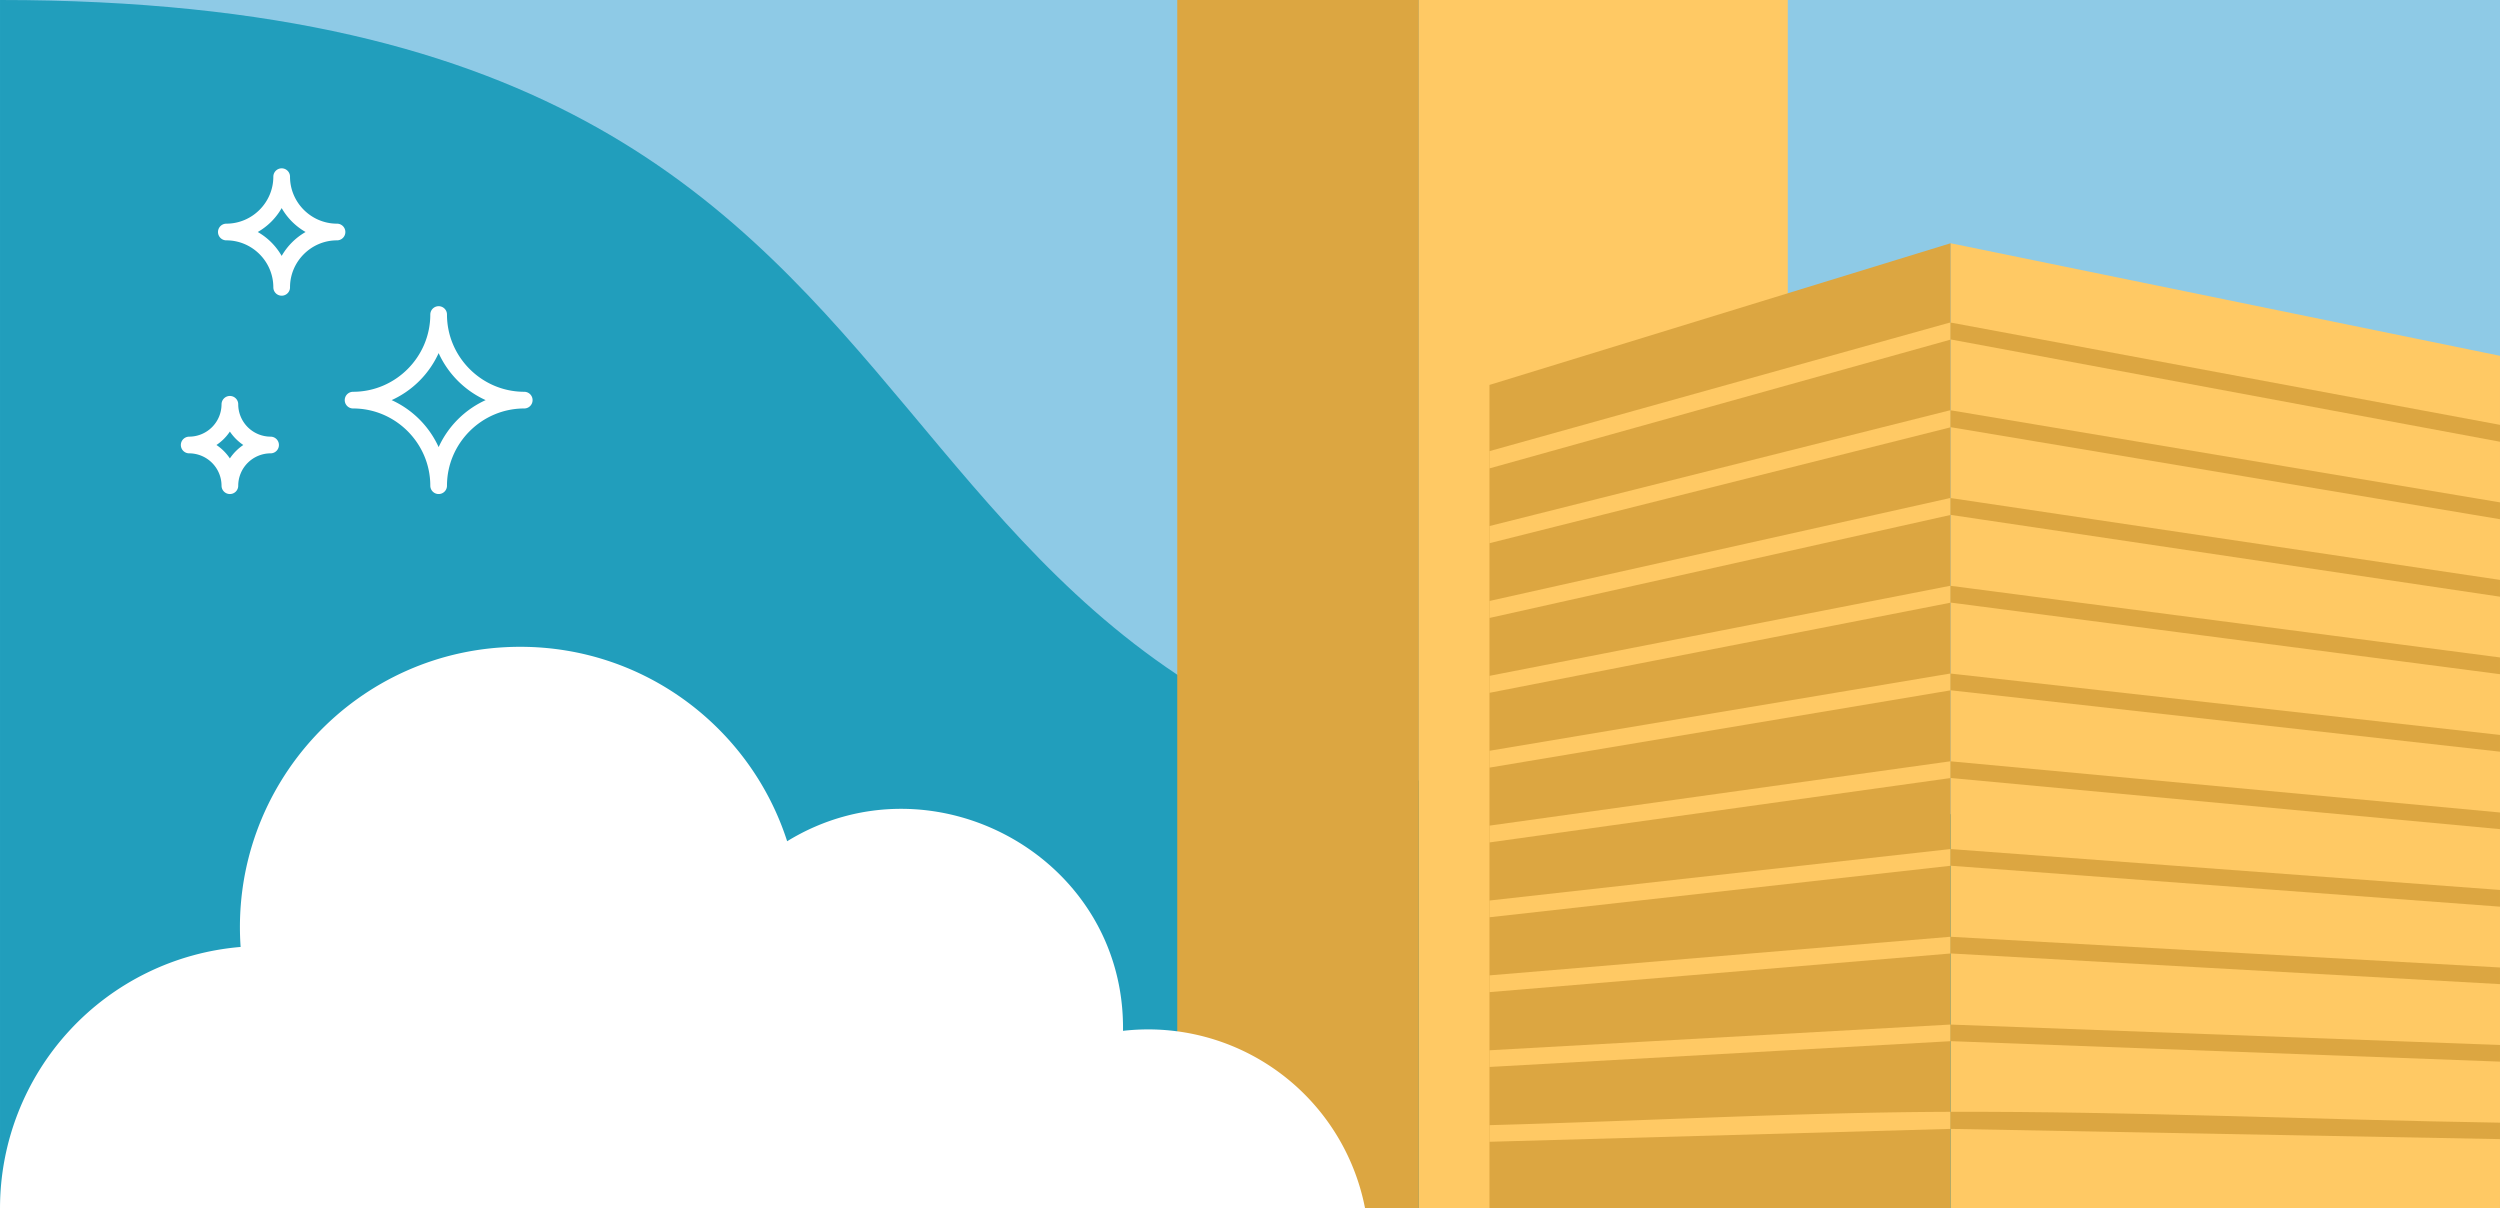
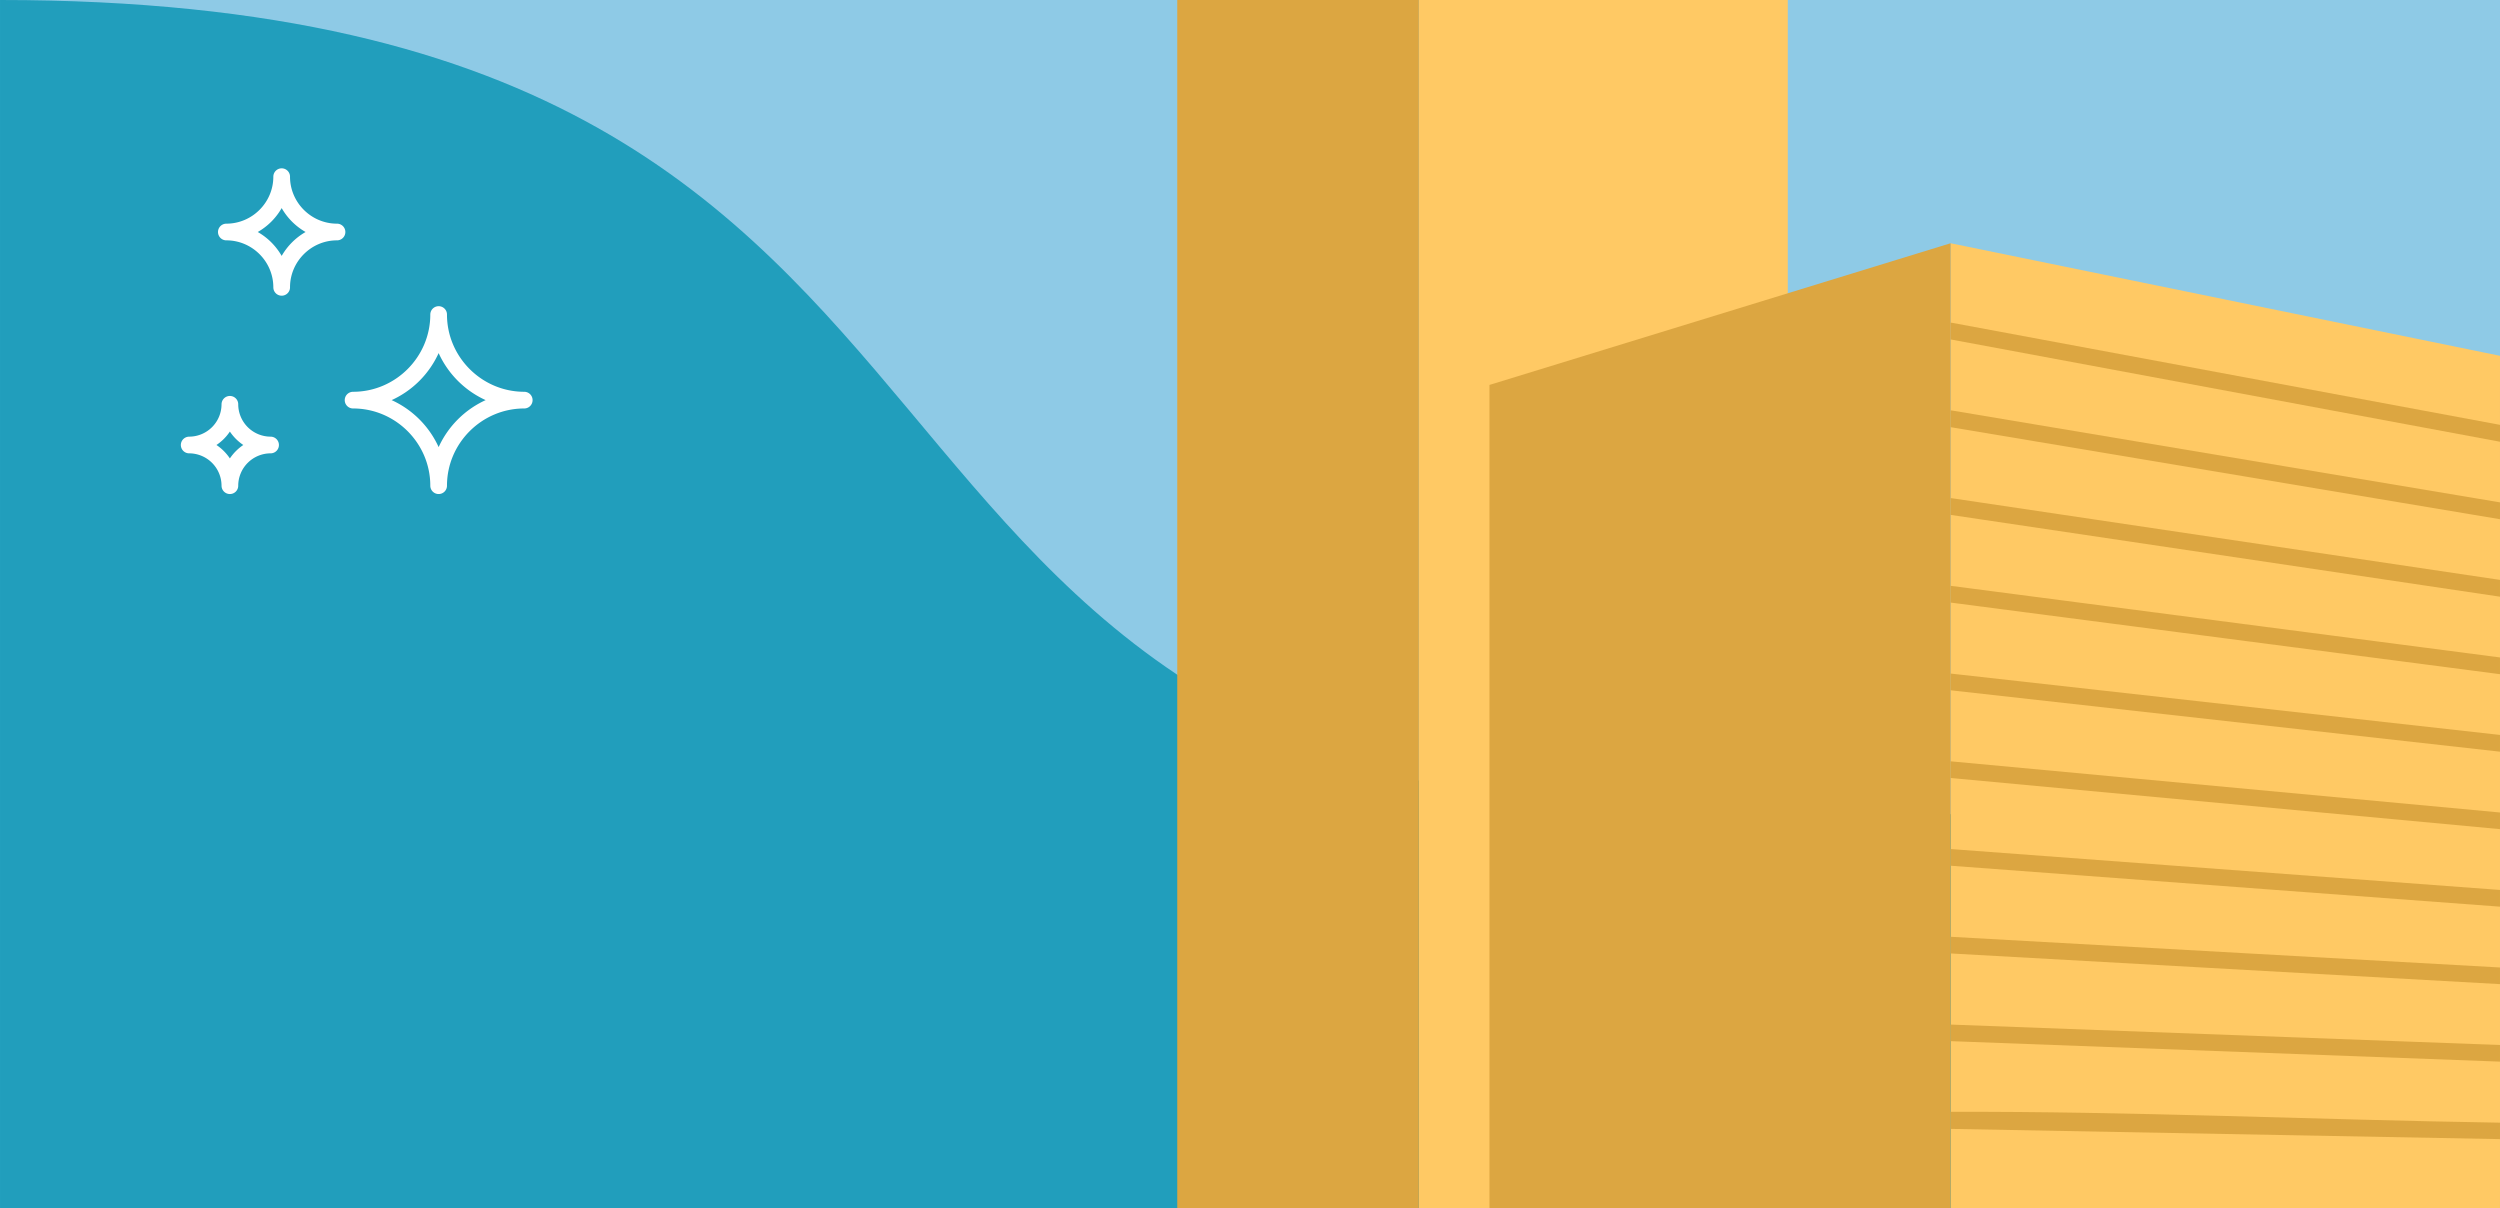
<svg xmlns="http://www.w3.org/2000/svg" width="300" height="145" viewBox="0 0 84.523 40.853" shape-rendering="geometricPrecision" image-rendering="optimizeQuality" fill-rule="evenodd">
  <path d="M0 0h84.523v40.853H0z" fill="#8ecae6" />
  <path d="M84.523 40.853c-.533-7.609 0-20.427 0-28.823 0 13.88-5.168 15.599-25.533 15.599C24.72 27.629 37.45 0 0 0v40.853h84.523z" fill="#219ebc" />
  <path d="M60.444 0v40.853H47.97V0z" fill="#ffc964" />
  <path d="M39.802 0v40.853h8.168V0z" fill="#dca641" />
  <path d="M65.947 8.224l18.576 3.806v28.823H65.947z" fill="#ffc964" />
  <path d="M65.947 8.224l-15.589 4.79v27.839h15.589z" fill="#dca641" />
  <g fill-rule="nonzero">
-     <path d="M65.947 11.482l-15.589 4.354v-.584l15.515-4.332c.024-.007.049-.011.074-.01v.572zm-15.589 6.303v.58l15.589-3.918v-.572a.26.26 0 0 0-.068.009l-15.521 3.901zm0 2.533v.575l15.589-3.483v-.569c-.027 0-.055.004-.08.012l-15.509 3.465zm0 2.532v.574l15.589-3.048v-.568c-.018 0-.036.002-.053.005L50.358 22.85zm0 2.533v.57l15.589-2.613v-.566c-.016 0-.033.002-.049.004l-15.54 2.605zm0 2.531v.568l15.589-2.177v-.564c-.012 0-.025.001-.038.002l-15.551 2.171zm0 2.532v.566l15.589-1.741v-.565c-.014 0-.029.002-.043.004l-15.546 1.736zm0 2.531v.566l15.589-1.306v-.564h-.023l-15.566 1.304zm0 2.532v.564l15.589-.871v-.562h-.015l-15.574.869zm0 2.532v.562l15.589-.436v-.577c-5.095.015-10.228.307-15.589.451z" fill="#ffc964" />
    <path d="M84.523 14.935L65.96 11.478l-.013.004v-.572c.017 0 .034.001.051.004l18.525 3.45v.571zm0 2.05v.57l-18.564-3.111-.012.003v-.572c.016 0 .031.002.047.004l18.529 3.106zm0 2.621v.568l-18.567-2.765-.009.001v-.569c.014 0 .028.001.041.003l18.535 2.762zm0 2.622v.566l-18.565-2.42-.011.002v-.568c.013 0 .025.001.037.003l18.539 2.417zm0 2.62v.566l-18.568-2.075-.008.001v-.566c.011 0 .021.001.031.002l18.545 2.072zm0 2.622v.563l-18.567-1.729-.009.001v-.564l.026.001 18.55 1.728zm0 2.619v.565L65.951 29.27l-.004.001v-.565l.021.001 18.555 1.382zm0 2.621v.563l-18.568-1.037-.008.001v-.564h.016l18.56 1.037zm0 2.621v.562l-18.57-.692-.006.001v-.562l18.576.691zm0 2.626v.556l-18.573-.346h-.003v-.577c6.138-.019 12.22.265 18.576.367z" fill="#dca641" />
  </g>
  <path d="M14.83 10.634c0 1.591-1.302 2.894-2.893 2.894 1.591 0 2.893 1.302 2.893 2.893 0-1.591 1.303-2.893 2.894-2.893-1.591 0-2.894-1.303-2.894-2.894zM9.523 5.973c0 1.029-.842 1.871-1.871 1.871 1.029 0 1.871.842 1.871 1.871 0-1.029.842-1.871 1.871-1.871-1.029 0-1.871-.842-1.871-1.871zm-1.751 7.696a1.38 1.38 0 0 1-1.376 1.376 1.38 1.38 0 0 1 1.376 1.376 1.38 1.38 0 0 1 1.376-1.376 1.38 1.38 0 0 1-1.376-1.376z" stroke="#fff" stroke-width=".564" stroke-linejoin="round" stroke-miterlimit="2.613" fill="none" />
-   <path d="M17.589 21.868c-5.507 0-9.836 4.667-9.454 10.148A8.87 8.87 0 0 0 0 40.853h46.152a7.47 7.47 0 0 0-8.184-6.001c.079-5.879-6.45-9.422-11.355-6.41-1.226-3.814-4.803-6.574-9.024-6.574z" fill="#fff" />
</svg>